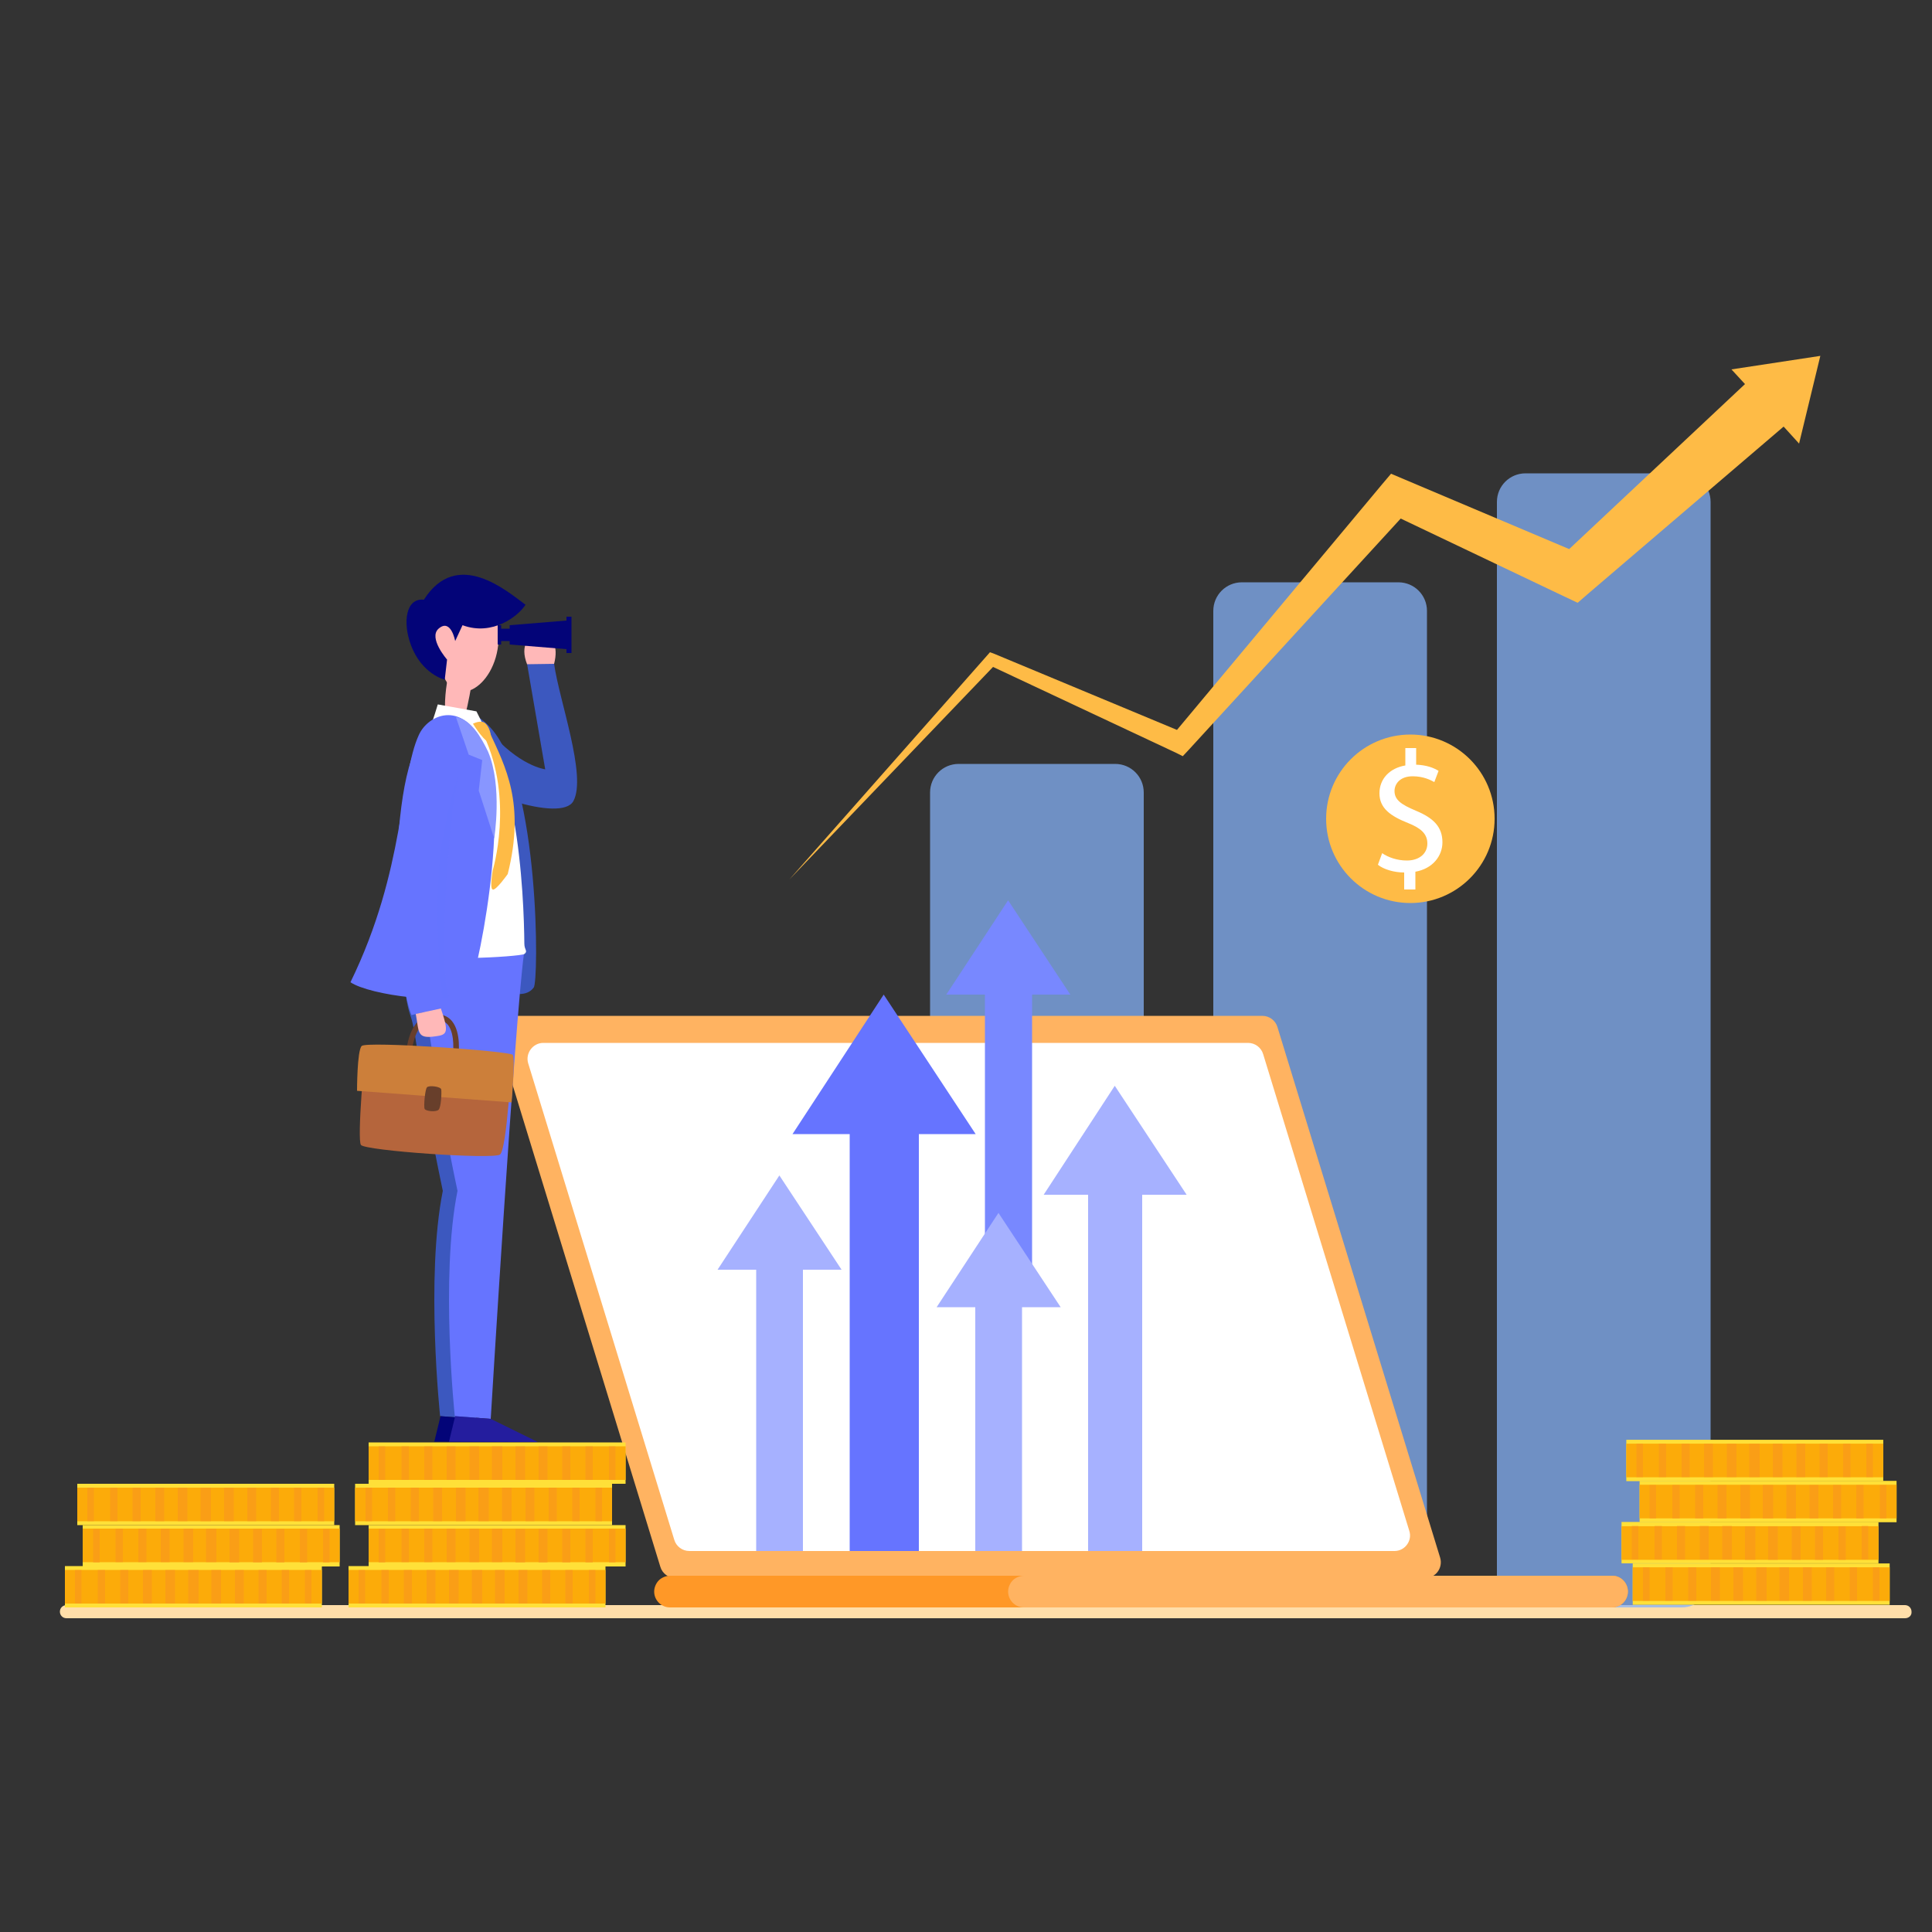
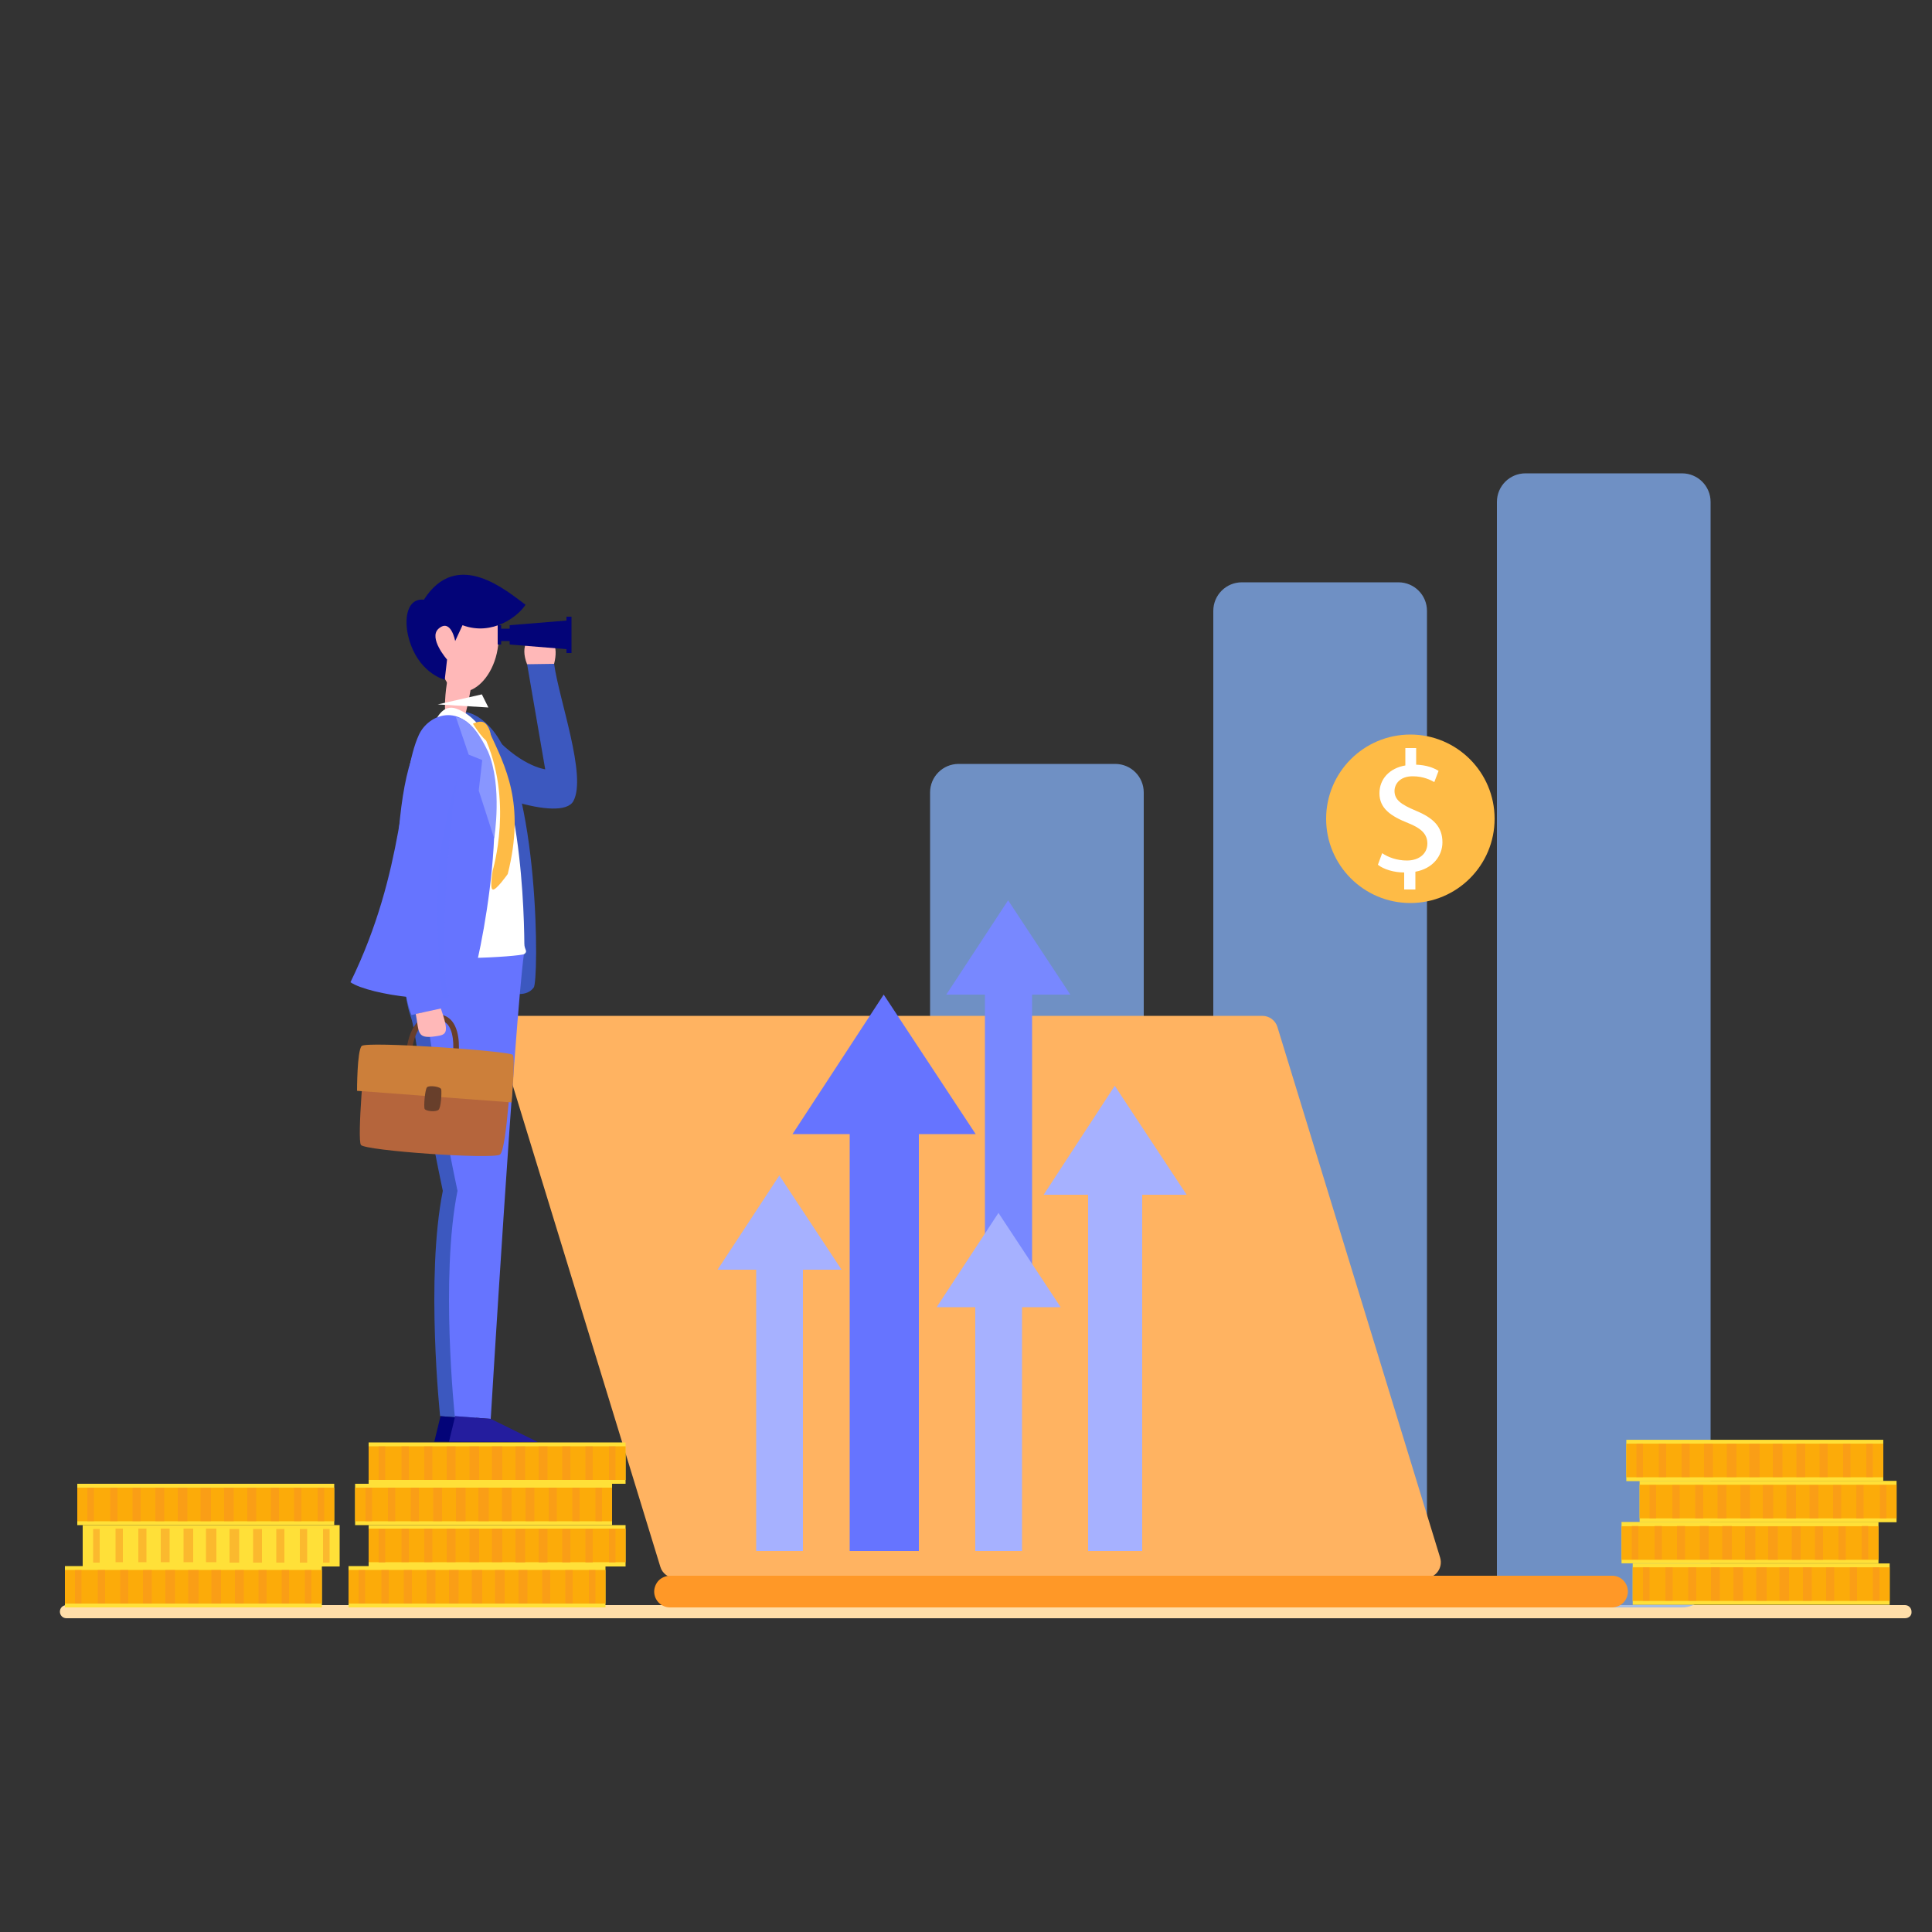
<svg xmlns="http://www.w3.org/2000/svg" version="1.1" id="Layer_1" x="0px" y="0px" viewBox="0 0 500 500" style="enable-background:new 0 0 500 500;" xml:space="preserve">
  <rect x="0" y="0" width="500" height="500" fill="#333333" stroke="none" />
  <style type="text/css">
	.st0{fill:#FFDEA9;}
	.st1{opacity:0.73;fill:#85B2F9;}
	.st2{fill:#FEBB46;}
	.st3{fill:#FFFFFF;}
	.st4{fill:#FFB361;}
	.st5{fill:#FF9827;}
	.st6{fill:#7888FF;}
	.st7{fill:#A6B1FF;}
	.st8{fill:#6674FF;}
	.st9{fill:#FFE038;}
	.st10{fill:#FCAB09;}
	.st11{opacity:0.5;fill:#F89224;}
	.st12{fill:#3C58BF;}
	.st13{fill:#FFB8B8;}
	.st14{fill:#030478;}
	.st15{fill:#241D9E;}
	.st16{opacity:0.33;fill:#6674FF;}
	.st17{fill:#683F2B;}
	.st18{fill:#B5653C;}
	.st19{fill:#CC7F3A;}
	.st20{fill:#8896FF;}
</style>
  <g id="BACKGROUND_1_">
</g>
  <g id="DESIGNED_BY_FREEPIK">
</g>
  <g>
    <path class="st0" d="M493,418.8H17.2c-1,0-1.7-0.8-1.7-1.7l0,0c0-1,0.8-1.7,1.7-1.7H493c1,0,1.7,0.8,1.7,1.7l0,0   C494.8,418.1,494,418.8,493,418.8z" />
    <g>
      <path class="st1" d="M288.6,416h-40.5c-4.1,0-7.4-3.3-7.4-7.4V205.1c0-4.1,3.3-7.4,7.4-7.4h40.5c4.1,0,7.4,3.3,7.4,7.4v203.5    C296,412.7,292.7,416,288.6,416z" />
      <path class="st1" d="M361.9,416h-40.5c-4.1,0-7.4-3.3-7.4-7.4V158.1c0-4.1,3.3-7.4,7.4-7.4h40.5c4.1,0,7.4,3.3,7.4,7.4v250.5    C369.3,412.7,366,416,361.9,416z" />
      <path class="st1" d="M435.3,416h-40.5c-4.1,0-7.4-3.3-7.4-7.4V129.9c0-4.1,3.3-7.4,7.4-7.4h40.5c4.1,0,7.4,3.3,7.4,7.4v278.7    C442.7,412.7,439.3,416,435.3,416z" />
-       <polygon class="st2" points="471.1,92.1 448.1,95.6 451.6,99.4 406.1,142.1 363.3,124 360,122.6 357.8,125.2 304.6,188.9     257.3,169.2 256.2,168.8 255.5,169.6 204.3,227.6 257,172.6 304.3,194.8 306.1,195.7 307.6,194.1 362.5,134.2 404.9,154.4     408.3,156 411.3,153.4 461.6,110.4 465.6,114.8   " />
    </g>
    <g>
      <g>
        <circle class="st2" cx="365" cy="211.9" r="21.8" />
        <g>
          <path class="st3" d="M363.4,230.3v-4.5c-2.6,0-5.3-0.8-6.8-2l1.1-3c1.6,1.1,3.9,1.9,6.4,1.9c3.2,0,5.3-1.8,5.3-4.4      c0-2.5-1.7-4-5-5.3c-4.5-1.8-7.4-3.8-7.4-7.7c0-3.7,2.6-6.5,6.7-7.2v-4.5h2.8v4.3c2.7,0.1,4.5,0.8,5.8,1.6l-1.1,2.9      c-0.9-0.5-2.8-1.5-5.6-1.5c-3.4,0-4.7,2.1-4.7,3.8c0,2.3,1.7,3.5,5.5,5.1c4.6,1.9,6.9,4.2,6.9,8.2c0,3.5-2.5,6.8-7,7.6v4.6      H363.4z" />
        </g>
      </g>
    </g>
    <g>
      <path class="st4" d="M368.8,408.4h-194c-1.8,0-3.4-1.2-3.9-2.9l-42.1-137.3c-0.8-2.6,1.2-5.3,3.9-5.3h194c1.8,0,3.4,1.2,3.9,2.9    l42.1,137.3C373.5,405.7,371.6,408.4,368.8,408.4z" />
-       <path class="st3" d="M360.9,401.4H178.4c-1.8,0-3.4-1.2-3.9-2.9l-37.8-123.3c-0.8-2.6,1.2-5.3,3.9-5.3h182.4    c1.8,0,3.4,1.2,3.9,2.9l37.8,123.3C365.6,398.7,363.6,401.4,360.9,401.4z" />
      <path class="st5" d="M421.3,411.9c0,1.1-0.5,2.2-1.2,2.9c-0.7,0.7-1.8,1.2-2.9,1.2H173.4c-2.3,0-4.1-1.9-4.1-4.1    c0-1.1,0.5-2.2,1.2-2.9c0.7-0.7,1.8-1.2,2.9-1.2h243.7C419.4,407.7,421.3,409.6,421.3,411.9z" />
-       <path class="st4" d="M421.3,411.9c0,1.1-0.5,2.2-1.2,2.9c-0.7,0.7-1.8,1.2-2.9,1.2H265c-2.3,0-4.1-1.9-4.1-4.1    c0-1.1,0.5-2.2,1.2-2.9c0.7-0.7,1.8-1.2,2.9-1.2h152.1C419.4,407.7,421.3,409.6,421.3,411.9z" />
      <g>
        <polygon class="st6" points="277,257.4 260.9,233 244.9,257.4 254.9,257.4 254.9,337.8 267.1,337.8 267.1,257.4    " />
        <polygon class="st7" points="307.1,309.2 288.5,281 270.1,309.2 281.6,309.2 281.6,401.4 295.6,401.4 295.6,309.2    " />
        <polygon class="st8" points="252.5,293.5 228.7,257.4 205.1,293.5 219.9,293.5 219.9,401.4 237.8,401.4 237.8,293.5    " />
        <polygon class="st7" points="274.5,338.3 258.4,313.9 242.4,338.3 252.4,338.3 252.4,401.4 264.5,401.4 264.5,338.3    " />
        <polygon class="st7" points="217.8,328.6 201.7,304.2 185.7,328.6 195.7,328.6 195.7,401.4 207.8,401.4 207.8,328.6    " />
      </g>
    </g>
    <g>
      <g>
        <g>
          <rect x="422.6" y="404.6" transform="matrix(-1 -1.224647e-16 1.224647e-16 -1 911.645 819.917)" class="st9" width="66.5" height="10.7" />
          <rect x="422.6" y="405.6" transform="matrix(-1 -1.224647e-16 1.224647e-16 -1 911.645 819.917)" class="st10" width="66.5" height="8.7" />
          <path class="st11" d="M484.7,405.6h1.7v8.7h-1.7V405.6z M478.7,414.3h1.9v-8.7h-1.9V414.3z M472.6,414.3h2.1v-8.7h-2.1V414.3z       M466.6,414.3h2.3v-8.7h-2.3V414.3z M460.5,414.3h2.5v-8.7h-2.5V414.3z M454.5,414.3h2.7v-8.7h-2.7V414.3z M426.9,405.6h-1.7      v8.7h1.7V405.6z M433,405.6H431v8.7h1.9V405.6z M439,405.6h-2.1v8.7h2.1V405.6z M445.1,405.6h-2.3v8.7h2.3V405.6z M451.1,405.6      h-2.5v8.7h2.5V405.6z" />
        </g>
      </g>
      <g>
        <g>
          <rect x="419.7" y="394" transform="matrix(-1 -1.224647e-16 1.224647e-16 -1 905.852 798.584)" class="st9" width="66.5" height="10.7" />
          <rect x="419.7" y="394.9" transform="matrix(-1 -1.224647e-16 1.224647e-16 -1 905.852 798.584)" class="st10" width="66.5" height="8.7" />
          <path class="st11" d="M481.8,394.9h1.7v8.7h-1.7V394.9z M475.8,403.7h1.9v-8.7h-1.9V403.7z M469.7,403.7h2.1v-8.7h-2.1V403.7z       M463.7,403.7h2.3v-8.7h-2.3V403.7z M457.6,403.7h2.5v-8.7h-2.5V403.7z M451.6,403.7h2.7v-8.7h-2.7V403.7z M424,394.9h-1.7v8.7      h1.7V394.9z M430.1,394.9h-1.9v8.7h1.9V394.9z M436.1,394.9H434v8.7h2.1V394.9z M442.2,394.9h-2.3v8.7h2.3V394.9z M448.2,394.9      h-2.5v8.7h2.5V394.9z" />
        </g>
      </g>
      <g>
        <g>
          <rect x="424.3" y="383.3" transform="matrix(-1 -1.224647e-16 1.224647e-16 -1 915.128 777.25)" class="st9" width="66.5" height="10.7" />
          <rect x="424.3" y="384.3" transform="matrix(-1 -1.224647e-16 1.224647e-16 -1 915.128 777.25)" class="st10" width="66.5" height="8.7" />
          <path class="st11" d="M486.5,384.3h1.7v8.7h-1.7V384.3z M480.4,393h1.9v-8.7h-1.9V393z M474.4,393h2.1v-8.7h-2.1V393z       M468.3,393h2.3v-8.7h-2.3V393z M462.3,393h2.5v-8.7h-2.5V393z M456.2,393h2.7v-8.7h-2.7V393z M428.6,384.3h-1.7v8.7h1.7V384.3z       M434.7,384.3h-1.9v8.7h1.9V384.3z M440.8,384.3h-2.1v8.7h2.1V384.3z M446.8,384.3h-2.3v8.7h2.3V384.3z M452.9,384.3h-2.5v8.7      h2.5V384.3z" />
        </g>
      </g>
      <g>
        <g>
          <rect x="420.8" y="372.6" transform="matrix(-1 -1.224647e-16 1.224647e-16 -1 908.187 755.917)" class="st9" width="66.5" height="10.7" />
          <rect x="420.8" y="373.6" transform="matrix(-1 -1.224647e-16 1.224647e-16 -1 908.187 755.917)" class="st10" width="66.5" height="8.7" />
          <path class="st11" d="M483,373.6h1.7v8.7H483V373.6z M477,382.3h1.9v-8.7H477V382.3z M470.9,382.3h2.1v-8.7h-2.1V382.3z       M464.9,382.3h2.3v-8.7h-2.3V382.3z M458.8,382.3h2.5v-8.7h-2.5V382.3z M452.7,382.3h2.7v-8.7h-2.7V382.3z M425.2,373.6h-1.7      v8.7h1.7V373.6z M431.2,373.6h-1.9v8.7h1.9V373.6z M437.3,373.6h-2.1v8.7h2.1V373.6z M443.3,373.6H441v8.7h2.3V373.6z       M449.4,373.6h-2.5v8.7h2.5V373.6z" />
        </g>
      </g>
    </g>
    <g>
      <g>
        <g>
          <path class="st12" d="M143.4,171.8c1.3,9.4,8.5,29,5,35.5c-3.1,5.8-26.8-2.6-32.1-8.5c-3.7-4.2,2.2-19.4,10.1-9.9      c7.9,9.4,14.7,10.2,14.7,10.2l-4.7-27.3H143.4z" />
          <path class="st13" d="M143.4,171.8c1.2-4.7-0.4-7.3-3.5-7.4c-3.2-0.2-5.4,2.6-3.5,7.5" />
        </g>
        <path class="st12" d="M118.9,252c5.7,2,15.8,8.2,19.2,3.6c1.4-1.1,1.6-53-11-67.1c-7.7-8.6-13.3-2.1-14.4,1.3     C109.4,200.3,118.8,239,118.9,252z" />
        <g>
          <path class="st12" d="M131.8,246.8c-2.4,17.8-8.6,120.4-8.6,120.4l-9.3-0.7c0,0-3.8-35.9,0.7-58.3c-6.1-28.9-6.8-40.9-8.3-45.1      c-3.7-10.8,1.6-17,1.6-17L131.8,246.8z" />
          <polygon class="st14" points="123.2,367.2 135.4,373.2 112.4,373.1 114,366.5     " />
        </g>
        <g>
          <path class="st8" d="M135.6,246.8c-2.4,17.8-8.6,120.4-8.6,120.4l-9.3-0.7c0,0-3.8-35.9,0.7-58.3c-6.1-28.9-6.8-40.9-8.3-45.1      c-3.7-10.8,1.6-17,1.6-17L135.6,246.8z" />
          <polygon class="st15" points="127,367.2 139.2,373.2 116.2,373.1 117.8,366.5     " />
        </g>
        <path class="st13" d="M116,174.8c-1.9,9.8-0.3,15.5,1.9,15.3c2.3-0.1,4.4-14.7,4.4-14.7L116,174.8z" />
        <path class="st13" d="M128.7,160.8c2.5,13.8-8.9,23.4-13.4,15.2c-2.1-3.9-5-10.4-4.4-13.1C113.6,150.8,125.9,145.2,128.7,160.8z" />
        <path class="st14" d="M119.7,161.8c7.8,2.9,14.5-2.4,16.3-5.3c-4.8-3.5-17.7-14.8-26.3-1.3c-4.7-0.5-5.5,5.9-3.4,11.6     c2.8,7.7,8.8,9.1,8.8,9.1l0.6-5.2c0,0-4.9-5.6-2.2-8c3.2-2.8,4.3,3.2,4.3,3.2L119.7,161.8z" />
        <path class="st3" d="M109.4,246.1c-1.1,3.1,25.2,1.5,26.3,0.8c1-0.8,0-1,0-2.7c-0.1-11.4-1.5-55.1-17.6-60.8     C104.6,178.5,109.4,246.1,109.4,246.1z" />
-         <path class="st3" d="M113.3,182.3c-0.6,1.9-1,3.3-1.4,4.4l13.1,0.8l-1.7-3.4L113.3,182.3z" />
+         <path class="st3" d="M113.3,182.3l13.1,0.8l-1.7-3.4L113.3,182.3z" />
        <path class="st8" d="M90.7,254.2c5,3.4,25.9,6.1,30.4,2.5c1.6-0.7,12.2-48.3,3.5-65c-5.3-10.3-13.8-6.8-16.2-1.5     C103.4,201,105,224.9,90.7,254.2z" />
        <path class="st16" d="M118.7,200.3c-8.3,3.8-19.8,55.1-9.8,58c2.5,0.7,5.2,0.1,7.3-0.1C113.2,250.1,116.3,209.9,118.7,200.3z" />
        <g>
          <g>
            <g>
              <path class="st17" d="M118.6,273.2l-1.4-0.2c0-0.1,0.7-5.3-1.3-7.8c-0.7-0.8-1.5-1.2-2.6-1.3c-4-0.3-6.2,2.7-6.9,9.5l-1.4-0.2        c0.3-2.8,1.2-11.2,8.4-10.7c1.5,0.1,2.7,0.7,3.6,1.8C119.4,267.3,118.7,272.9,118.6,273.2z" />
            </g>
            <path class="st18" d="M93.4,296.3c-1-1.5,0.9-24.2,1.4-24.4c0.5-0.1,37.6,2.3,37.6,2.3s-1.2,23.3-3,24.6       C127.4,300.1,94.4,297.8,93.4,296.3z" />
            <path class="st19" d="M92.4,282.3l40,3c0,0,1-11.4,0.3-12.3c-0.7-1-37.9-3.6-39.1-2.3C92.4,271.9,92.4,282.3,92.4,282.3z" />
            <path class="st17" d="M110.5,281.4c-0.5,0.5-0.9,5-0.6,5.6c0.4,0.6,2.7,0.8,3.5,0.3c0.8-0.5,0.9-4.6,0.8-5.3       C114.2,281.2,111,280.8,110.5,281.4z" />
          </g>
          <g>
            <path class="st8" d="M106.5,262.7c-1.9-4.4-4.8-21.6-3.9-38.6c0.9-18,2.9-31,9.4-37.2c4-3.9,10.7,0.3,6.7,13.3       c-1.6,5.1-4.3,14.5-5.1,25.1c-1.3,17.2,1.2,35.4,1.2,35.4L106.5,262.7z" />
            <path class="st13" d="M107.6,262.4c0.9,4.8,0.2,6.5,5.1,5.8c3.1-0.4,3.5-1,1.4-7.2" />
          </g>
        </g>
        <path class="st20" d="M118,185.6c0,0,3.3,9.7,3.3,9.7l3.5,1.4l-0.9,7.9l4,12.4c0,0,2.2-13.6-1.6-22.5     C124.6,191,121.9,186.1,118,185.6z" />
        <g>
          <path class="st2" d="M126.6,189.3c4.2,9.1,9.4,18.6,4.8,36.9c0,0-3.1,4.4-3.9,4c-0.8-0.3,0-4.9,0-4.9s5.6-18.3-2.3-35      C124.4,188.5,126.6,189.3,126.6,189.3z" />
          <path class="st2" d="M122.4,187.3c0,0,2.2-1.2,3.3,0c1.4,1.4,1.6,4.1,1.2,4.5C125.9,193,122.4,187.3,122.4,187.3z" />
        </g>
        <polygon class="st14" points="146.6,159.6 146.6,160.6 131.9,161.8 131.9,162.7 129.7,162.7 129.7,161.8 128.8,161.8      128.8,166.8 129.7,166.8 129.7,165.9 131.9,165.9 131.9,166.8 146.6,168 146.6,169 147.9,169 147.9,159.6    " />
      </g>
      <g>
        <g>
          <g>
            <rect x="90.2" y="405.3" class="st9" width="66.5" height="10.7" />
            <rect x="90.2" y="406.3" class="st10" width="66.5" height="8.7" />
            <path class="st11" d="M94.5,415h-1.7v-8.7h1.7V415z M100.6,406.3h-1.9v8.7h1.9V406.3z M106.6,406.3h-2.1v8.7h2.1V406.3z        M112.7,406.3h-2.3v8.7h2.3V406.3z M118.7,406.3h-2.5v8.7h2.5V406.3z M124.8,406.3h-2.7v8.7h2.7V406.3z M152.4,415h1.7v-8.7       h-1.7V415z M146.3,415h1.9v-8.7h-1.9V415z M140.3,415h2.1v-8.7h-2.1V415z M134.2,415h2.3v-8.7h-2.3V415z M128.1,415h2.5v-8.7       h-2.5V415z" />
          </g>
        </g>
        <g>
          <g>
            <rect x="95.4" y="394.7" class="st9" width="66.5" height="10.7" />
            <rect x="95.4" y="395.6" class="st10" width="66.5" height="8.7" />
            <path class="st11" d="M99.8,404.4H98v-8.7h1.7V404.4z M105.8,395.6h-1.9v8.7h1.9V395.6z M111.9,395.6h-2.1v8.7h2.1V395.6z        M117.9,395.6h-2.3v8.7h2.3V395.6z M124,395.6h-2.5v8.7h2.5V395.6z M130,395.6h-2.7v8.7h2.7V395.6z M157.6,404.4h1.7v-8.7h-1.7       V404.4z M151.5,404.4h1.9v-8.7h-1.9V404.4z M145.5,404.4h2.1v-8.7h-2.1V404.4z M139.4,404.4h2.3v-8.7h-2.3V404.4z M133.4,404.4       h2.5v-8.7h-2.5V404.4z" />
          </g>
        </g>
        <g>
          <g>
            <rect x="91.9" y="384" class="st9" width="66.5" height="10.7" />
            <rect x="91.9" y="385" class="st10" width="66.5" height="8.7" />
            <path class="st11" d="M96.3,393.7h-1.7V385h1.7V393.7z M102.3,385h-1.9v8.7h1.9V385z M108.4,385h-2.1v8.7h2.1V385z M114.4,385       h-2.3v8.7h2.3V385z M120.5,385H118v8.7h2.5V385z M126.5,385h-2.7v8.7h2.7V385z M154.1,393.7h1.7V385h-1.7V393.7z M148.1,393.7       h1.9V385h-1.9V393.7z M142,393.7h2.1V385H142V393.7z M136,393.7h2.3V385H136V393.7z M129.9,393.7h2.5V385h-2.5V393.7z" />
          </g>
        </g>
        <g>
          <g>
            <rect x="95.4" y="373.3" class="st9" width="66.5" height="10.7" />
            <rect x="95.4" y="374.3" class="st10" width="66.5" height="8.7" />
            <path class="st11" d="M99.8,383H98v-8.7h1.7V383z M105.8,374.3h-1.9v8.7h1.9V374.3z M111.9,374.3h-2.1v8.7h2.1V374.3z        M117.9,374.3h-2.3v8.7h2.3V374.3z M124,374.3h-2.5v8.7h2.5V374.3z M130,374.3h-2.7v8.7h2.7V374.3z M157.6,383h1.7v-8.7h-1.7       V383z M151.5,383h1.9v-8.7h-1.9V383z M145.5,383h2.1v-8.7h-2.1V383z M139.4,383h2.3v-8.7h-2.3V383z M133.4,383h2.5v-8.7h-2.5       V383z" />
          </g>
        </g>
      </g>
      <g>
        <g>
          <g>
            <rect x="16.8" y="405.3" class="st9" width="66.5" height="10.7" />
            <rect x="16.8" y="406.3" class="st10" width="66.5" height="8.7" />
            <path class="st11" d="M21.1,415h-1.7v-8.7h1.7V415z M27.2,406.3h-1.9v8.7h1.9V406.3z M33.2,406.3h-2.1v8.7h2.1V406.3z        M39.3,406.3H37v8.7h2.3V406.3z M45.3,406.3h-2.5v8.7h2.5V406.3z M51.4,406.3h-2.7v8.7h2.7V406.3z M78.9,415h1.7v-8.7h-1.7V415       z M72.9,415h1.9v-8.7h-1.9V415z M66.8,415H69v-8.7h-2.1V415z M60.8,415h2.3v-8.7h-2.3V415z M54.7,415h2.5v-8.7h-2.5V415z" />
          </g>
        </g>
        <g>
          <g>
            <rect x="21.4" y="394.7" class="st9" width="66.5" height="10.7" />
-             <rect x="21.4" y="395.6" class="st10" width="66.5" height="8.7" />
            <path class="st11" d="M25.8,404.4h-1.7v-8.7h1.7V404.4z M31.8,395.6h-1.9v8.7h1.9V395.6z M37.9,395.6h-2.1v8.7h2.1V395.6z        M43.9,395.6h-2.3v8.7h2.3V395.6z M50,395.6h-2.5v8.7H50V395.6z M56,395.6h-2.7v8.7H56V395.6z M83.6,404.4h1.7v-8.7h-1.7V404.4       z M77.6,404.4h1.9v-8.7h-1.9V404.4z M71.5,404.4h2.1v-8.7h-2.1V404.4z M65.5,404.4h2.3v-8.7h-2.3V404.4z M59.4,404.4h2.5v-8.7       h-2.5V404.4z" />
          </g>
        </g>
        <g>
          <g>
            <rect x="20" y="384" class="st9" width="66.5" height="10.7" />
            <rect x="20" y="385" class="st10" width="66.5" height="8.7" />
            <path class="st11" d="M24.3,393.7h-1.7V385h1.7V393.7z M30.4,385h-1.9v8.7h1.9V385z M36.4,385h-2.1v8.7h2.1V385z M42.5,385       h-2.3v8.7h2.3V385z M48.5,385H46v8.7h2.5V385z M54.6,385h-2.7v8.7h2.7V385z M82.2,393.7h1.7V385h-1.7V393.7z M76.1,393.7H78       V385h-1.9V393.7z M70.1,393.7h2.1V385h-2.1V393.7z M64,393.7h2.3V385H64V393.7z M58,393.7h2.5V385H58V393.7z" />
          </g>
        </g>
      </g>
    </g>
  </g>
</svg>